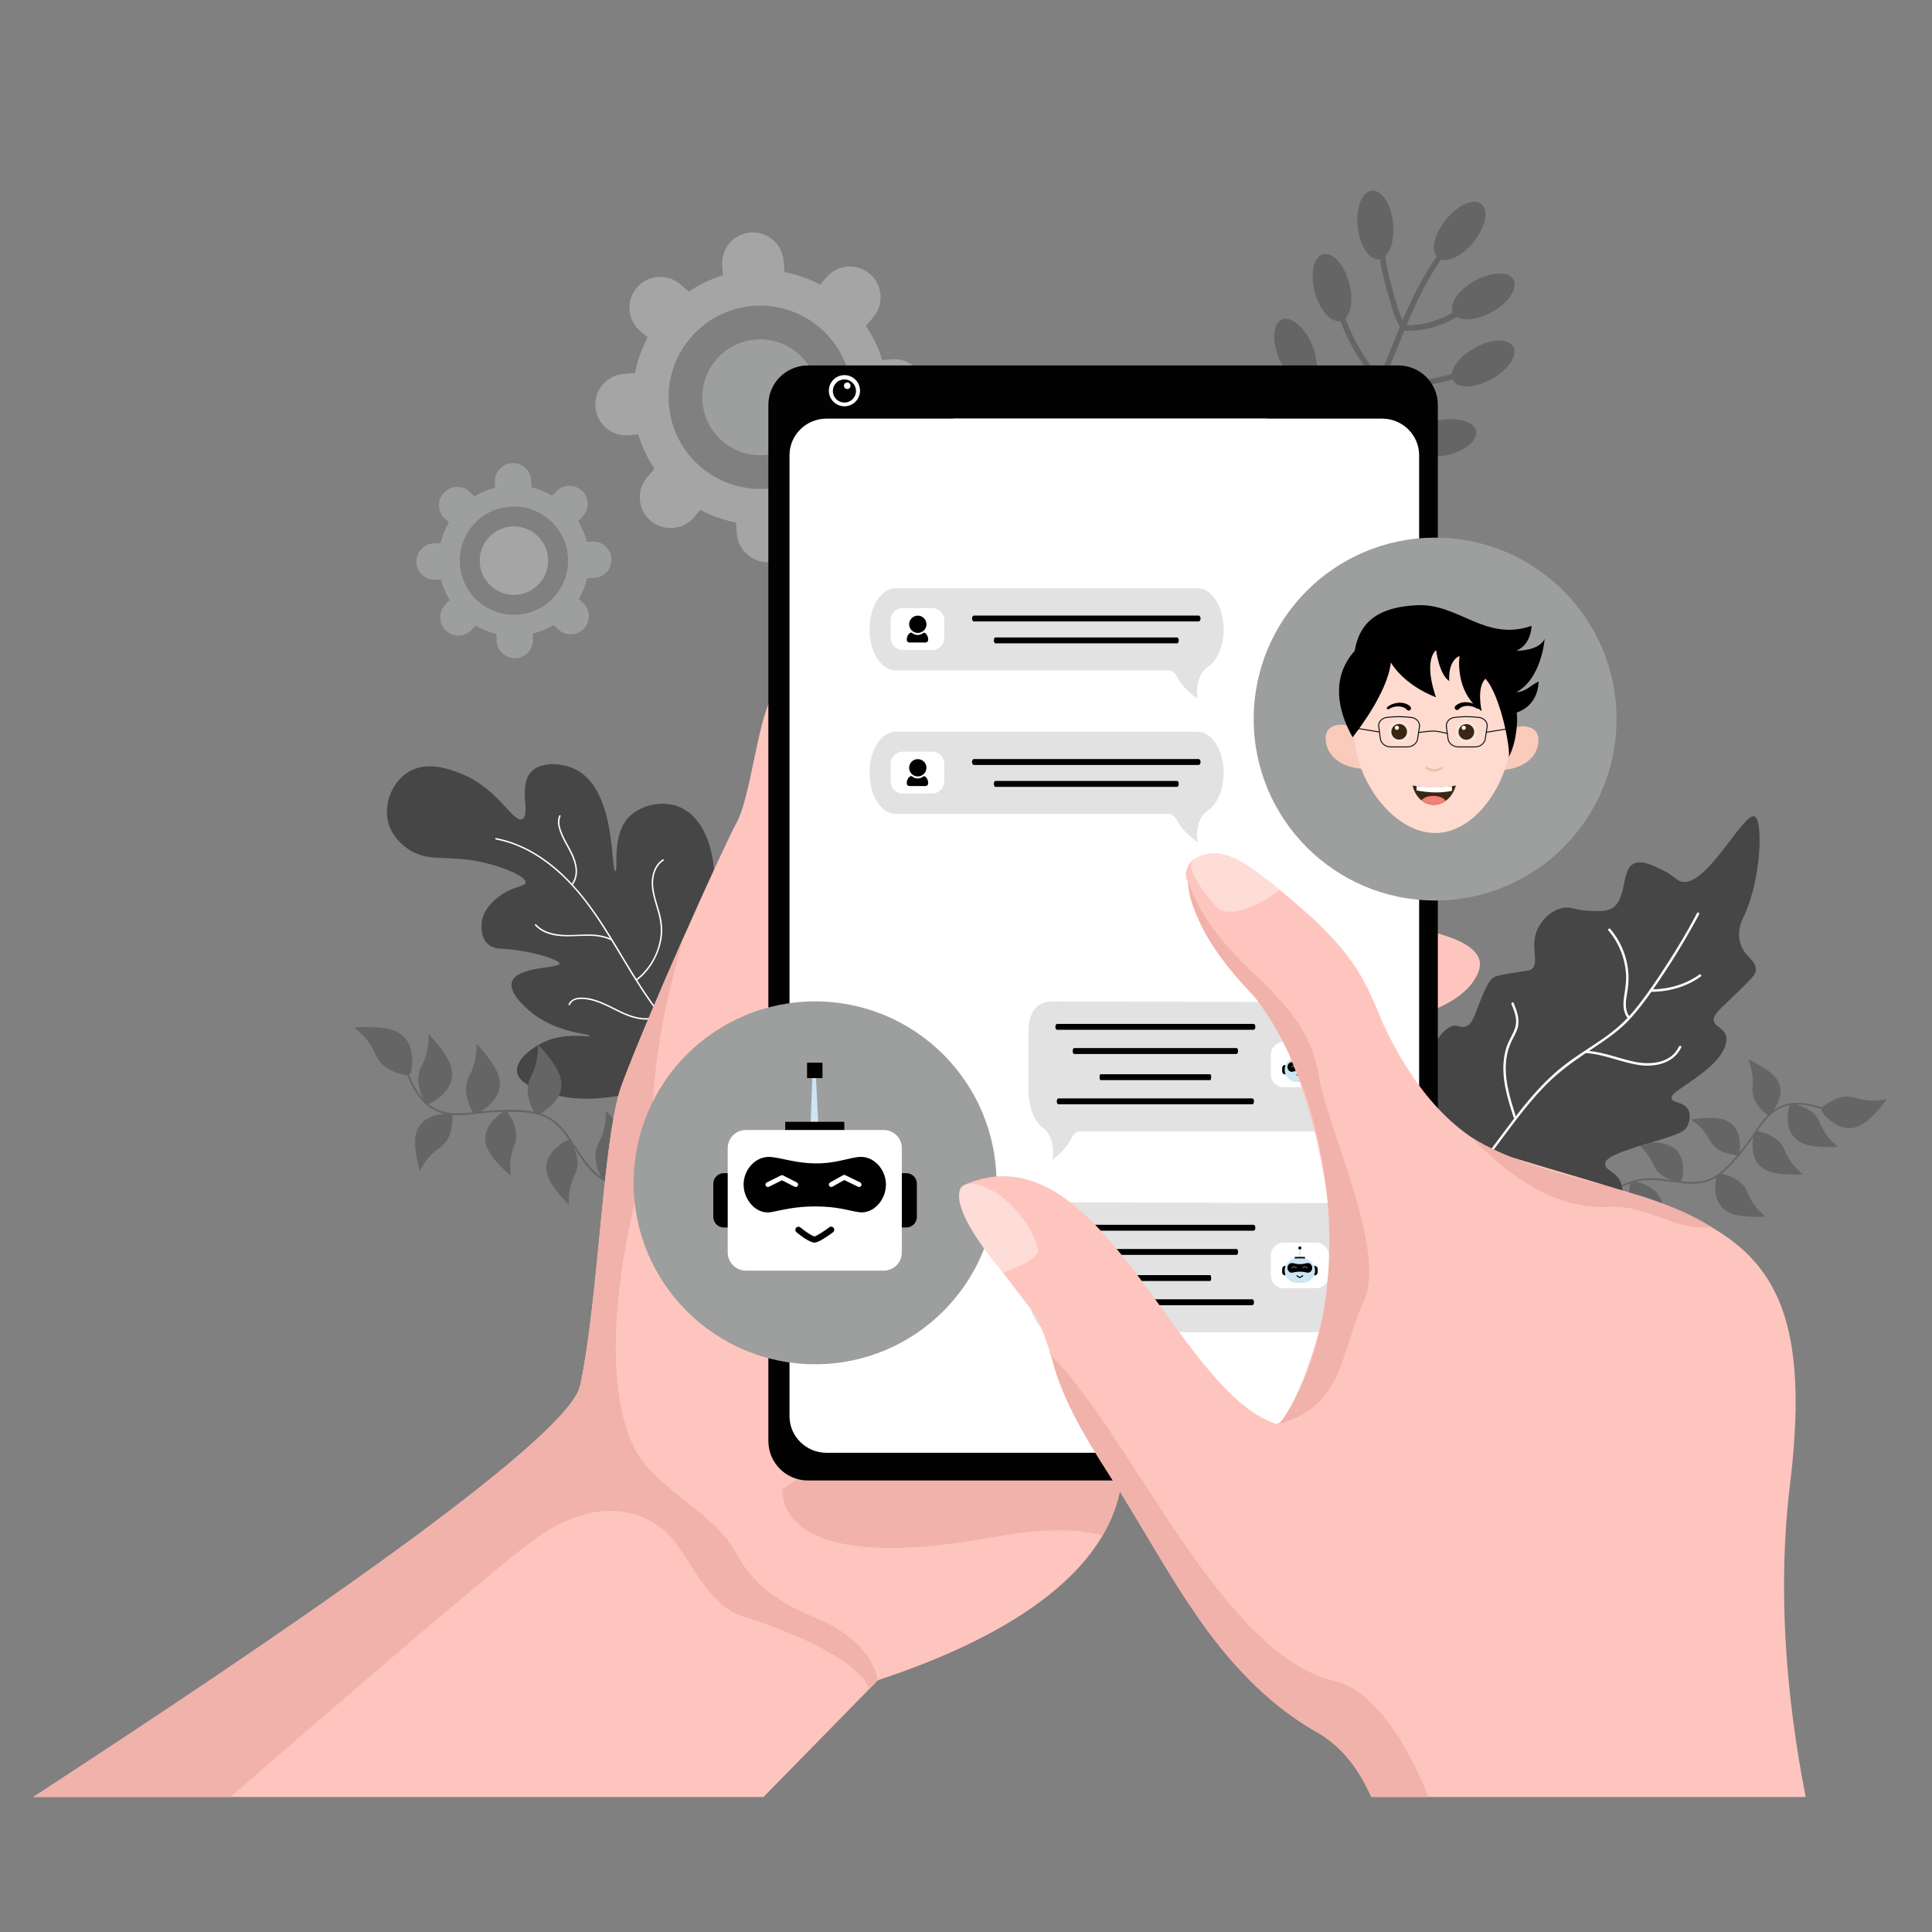
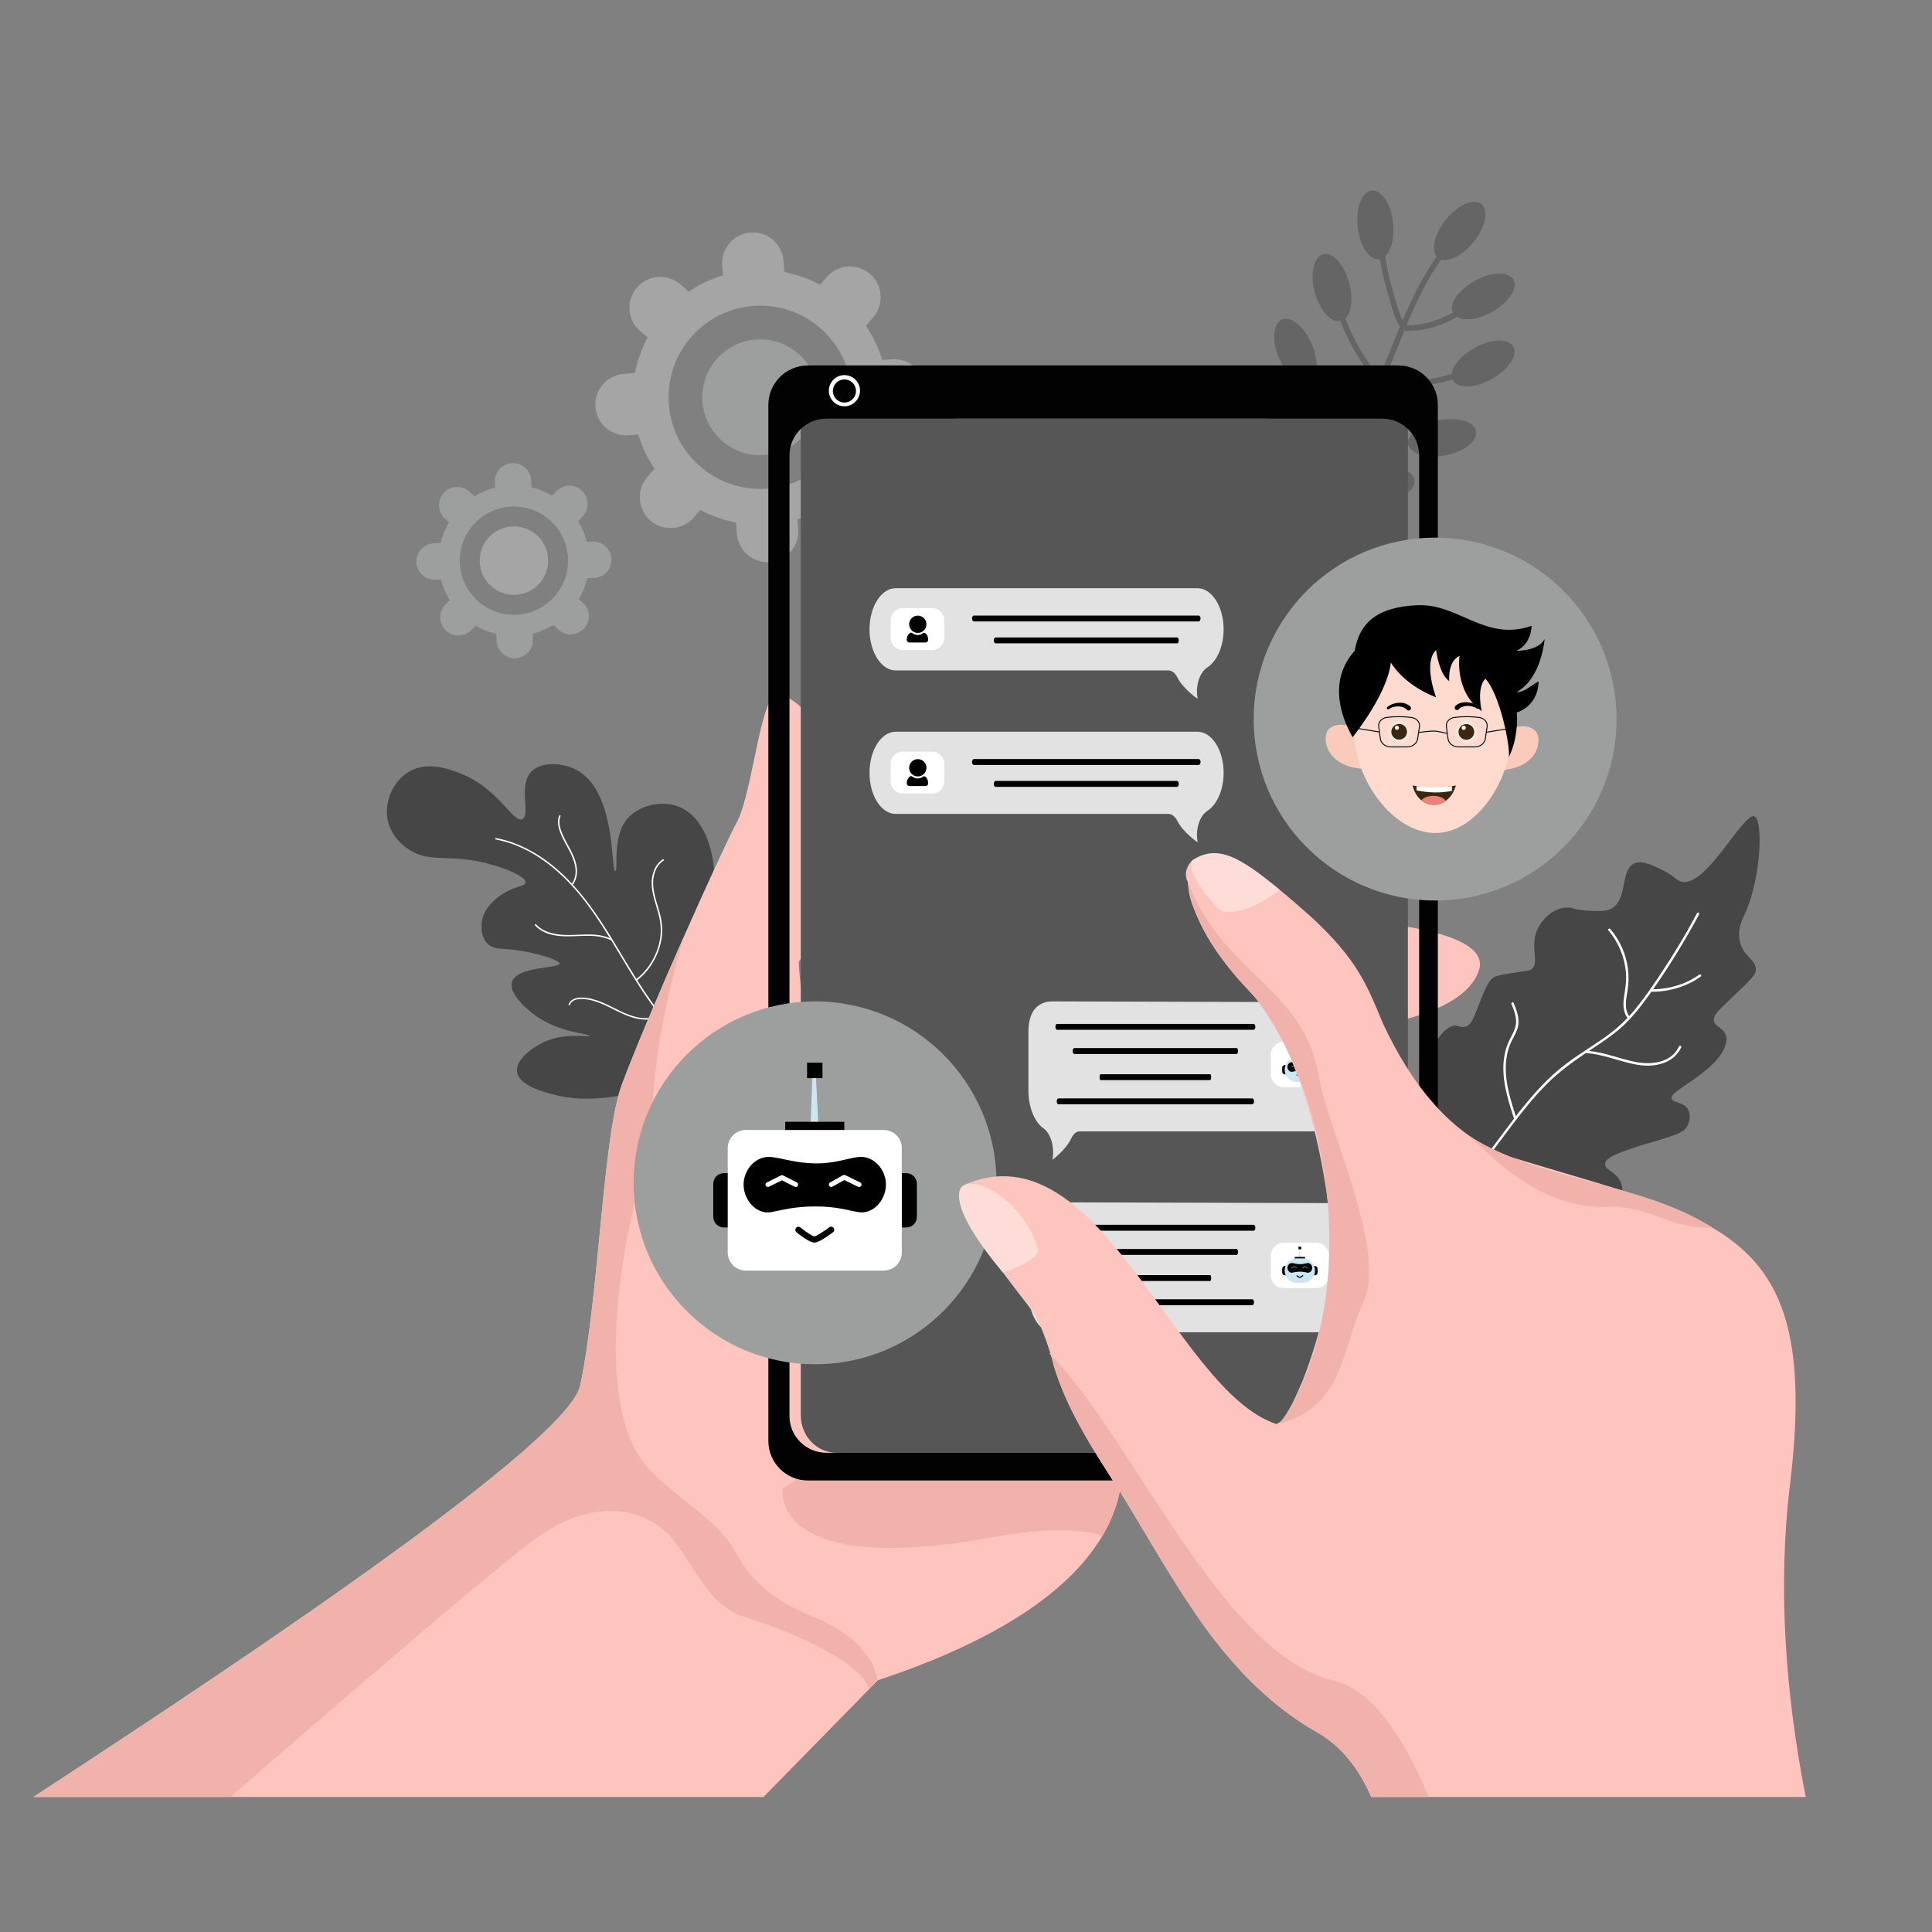
<svg xmlns="http://www.w3.org/2000/svg" width="500" height="500" viewBox="0 0 500 500" fill="none">
  <rect x="0" y="0" width="500" height="500" fill="#808080" stroke="none" />
  <g clip-path="url(#clip0_201_21296)">
    <path d="M382.018 111.58C381.527 109.08 377.206 107.823 372.367 108.774C368.329 109.568 365.216 111.647 364.578 113.766C364.414 113.756 364.25 113.746 364.086 113.733C359.906 113.406 355.547 112.778 351.716 111.004L351.704 111C351.987 110.553 352.27 110.106 352.542 109.651C354.461 106.444 356.101 103.106 357.61 99.705C359.505 100.584 361.688 100.405 363.721 100.282C366.053 100.141 368.374 99.86 370.672 99.439C372.444 99.115 374.198 98.708 375.931 98.225C375.96 98.29 375.991 98.354 376.025 98.416C377.266 100.642 381.763 100.501 386.071 98.1C390.379 95.7 392.866 91.95 391.626 89.724C390.386 87.498 385.888 87.64 381.58 90.04C378.203 91.922 375.946 94.632 375.725 96.788C374.117 97.245 372.489 97.629 370.846 97.94C368.77 98.332 366.673 98.612 364.566 98.776C362.504 98.936 360.126 99.266 358.188 98.378C360.016 94.151 361.674 89.843 363.431 85.581C363.487 85.596 363.546 85.607 363.613 85.609C367.687 85.706 371.608 84.798 375.262 82.998C375.871 82.695 376.472 82.375 377.063 82.038C378.953 83.16 382.604 82.709 386.131 80.744C390.439 78.344 392.926 74.594 391.686 72.368C390.446 70.142 385.948 70.284 381.64 72.684C377.428 75.031 374.959 78.667 376.009 80.909C372.344 82.902 368.414 84.246 364.016 84.18C364.98 81.884 365.98 79.603 367.065 77.363C368.787 73.807 370.729 70.343 373.007 67.125C375.166 67.795 378.655 65.987 381.364 62.631C384.462 58.794 385.366 54.386 383.384 52.785C381.401 51.185 377.283 52.998 374.186 56.835C371.282 60.432 370.306 64.53 371.827 66.347C368.234 71.439 365.476 77.097 363.01 82.87C362.08 81.13 361.591 79.184 361.046 77.297C360.418 75.119 359.802 72.937 359.293 70.728C358.956 69.277 358.675 67.813 358.452 66.34C360.05 64.887 360.94 61.523 360.535 57.724C360.012 52.82 357.534 49.064 355 49.334C352.467 49.604 350.837 53.798 351.36 58.702C351.883 63.606 354.361 67.363 356.894 67.093C356.967 67.085 357.037 67.062 357.108 67.048C357.333 68.447 357.609 69.839 357.934 71.222C358.453 73.436 359.063 75.626 359.693 77.81C360.345 80.07 360.95 82.347 362.205 84.363C362.24 84.418 362.279 84.464 362.319 84.504C361.767 85.831 361.223 87.161 360.688 88.494C359.475 91.508 358.272 94.53 356.987 97.516C353.232 92.997 350.25 87.888 348.161 82.397C349.755 80.871 350.234 77.178 349.176 73.231C347.898 68.467 344.867 65.141 342.406 65.801C339.945 66.461 338.986 70.858 340.264 75.621C341.515 80.284 344.444 83.559 346.875 83.076C349.033 88.718 352.116 93.959 355.998 98.586C356.119 98.731 356.264 98.808 356.414 98.838C355.561 100.772 354.667 102.688 353.703 104.571C352.648 106.632 351.493 108.64 350.243 110.588C350.207 110.536 350.164 110.488 350.115 110.446C346.895 107.675 344.088 104.472 341.788 100.899C341.17 99.942 340.584 98.965 340.03 97.97C341.154 96.121 341.016 92.613 339.498 89.077C337.553 84.545 334.078 81.686 331.737 82.69C329.396 83.695 329.075 88.183 331.02 92.716C332.965 97.248 336.44 100.107 338.78 99.102C338.844 99.074 338.907 99.044 338.968 99.01C339.42 99.811 339.892 100.601 340.382 101.379C342.79 105.201 345.785 108.625 349.207 111.57C349.3 111.65 349.396 111.698 349.491 111.723C347.617 114.53 345.566 117.214 343.35 119.76C342.928 120.245 342.496 120.722 342.065 121.198C342.03 121.148 341.988 121.102 341.942 121.062C340.119 119.466 338.44 117.713 336.927 115.821C337.777 113.886 337.55 110.653 336.152 107.397C334.207 102.865 330.733 100.006 328.391 101.011C326.05 102.015 325.729 106.504 327.673 111.036C329.618 115.568 333.093 118.427 335.434 117.423C335.663 117.325 335.871 117.192 336.061 117.031C337.57 118.887 339.234 120.612 341.034 122.187C341.059 122.209 341.084 122.223 341.109 122.24C337.106 126.545 332.757 130.516 328.318 134.367C327.62 134.972 328.458 136.151 329.161 135.542C333.799 131.518 338.363 127.339 342.53 122.816C344.368 123.77 346.293 124.651 348.276 125.315C348.269 125.42 348.258 125.525 348.265 125.631C348.429 128.174 352.552 129.978 357.473 129.66C362.395 129.343 366.251 127.024 366.087 124.481C365.923 121.939 361.801 120.136 356.879 120.453C353.079 120.698 349.923 122.137 348.753 123.95C346.961 123.354 345.216 122.568 343.536 121.711C346.218 118.713 348.712 115.556 350.934 112.19C350.991 112.244 351.056 112.293 351.138 112.331C355.246 114.232 359.978 114.923 364.464 115.205L364.539 115.209C365.204 117.584 369.427 118.755 374.145 117.829C378.985 116.877 382.509 114.08 382.018 111.58Z" fill="#656565" />
    <path d="M144.092 283.475C147.452 284.265 152.716 285.015 161.511 283.344C166.904 282.299 174.386 280.897 182.593 275.812C182.948 275.592 183.574 275.21 184.36 274.659C184.401 274.636 184.447 274.608 184.482 274.579C184.558 274.537 184.633 274.485 184.715 274.439C184.983 274.26 185.265 274.06 185.578 273.874C191.446 269.726 203.132 260.058 203.478 247.24C203.509 246.503 203.689 237.179 199.118 235.34C193.38 233.098 184.296 244.056 182.124 242.298C181.029 241.402 182.989 238.461 184.016 234.325C186.411 225.053 183.702 212.086 175.865 208.857C172.17 207.293 167.176 207.893 163.668 210.633C157.917 215.021 160.15 225.354 159.275 225.444C158.004 225.521 159.606 205.04 149.38 199.352C145.782 197.373 140.425 197.054 137.757 199.455C133.853 202.981 137.465 210.945 135.175 211.99C132.748 213.098 129.159 204.107 119.174 200.158C116.634 199.175 110.673 196.83 105.838 199.711C101.624 202.166 99.421 207.636 100.333 212.247C101.199 216.501 104.495 218.933 105.42 219.572C111.356 223.826 116.498 220.497 127.952 223.97C131.951 225.168 136.196 227.044 136.014 228.446C135.812 229.471 133.277 229.283 130.128 231.335C130.023 231.388 129.923 231.453 129.831 231.528C128.879 232.165 125.498 234.455 124.757 238.191C124.703 238.343 123.988 242.413 126.37 244.404C127.581 245.453 129.133 245.492 129.81 245.534C136.562 245.843 144.834 248.272 144.814 249.375C144.826 250.639 133.944 250.039 132.535 254.022C131.37 257.333 137.385 261.927 138.163 262.518C144.67 267.413 152.664 267.49 152.57 268.09C152.47 268.597 146.231 266.941 140.339 269.884C137.587 271.236 133.449 274.281 133.803 277.312C134.198 281.044 141.16 282.762 144.092 283.475Z" fill="#464646" />
    <path d="M147.153 259.915C147.675 258.513 149.308 258.141 150.653 258.165C152.349 258.196 154.009 258.671 155.572 259.302C158.861 260.629 161.887 262.774 165.444 263.356C167.241 263.65 169.106 263.522 170.747 262.695C167.27 258.327 164.313 253.542 161.445 248.761C160.371 246.972 159.301 245.173 158.21 243.386C153.188 240.87 147.345 243.35 142.111 241.715C140.718 241.28 139.451 240.549 138.457 239.473C138.29 239.292 138.587 239.051 138.754 239.231C140.658 241.293 143.532 241.867 146.226 241.963C148.892 242.058 151.556 241.667 154.22 241.917C155.474 242.035 156.704 242.317 157.858 242.815C154.898 237.997 151.759 233.28 147.914 229.119C143.257 224.081 137.526 219.788 130.863 217.866C130.029 217.628 129.185 217.429 128.332 217.27C128.093 217.218 128.131 216.841 128.372 216.882C134.967 218.139 140.822 221.747 145.659 226.303C146.484 227.078 147.27 227.888 148.037 228.713C148.032 228.69 148.032 228.667 148.036 228.644C148.041 228.621 148.049 228.599 148.062 228.579C149.953 225.755 148.516 222.305 147.074 219.643C146.285 218.188 145.429 216.753 144.888 215.18C144.439 213.874 144.14 212.403 144.715 211.089C144.815 210.864 145.173 210.997 145.074 211.223C144.401 212.759 144.991 214.547 145.617 215.999C146.299 217.579 147.227 219.036 147.991 220.575C149.248 223.105 150.074 226.262 148.375 228.801C148.32 228.883 148.24 228.885 148.169 228.859C152.478 233.525 155.948 238.904 159.23 244.332C161.05 247.341 162.838 250.379 164.708 253.36C168.013 250.797 170.259 246.823 170.861 242.695C171.19 240.44 170.905 238.274 170.297 236.091C169.638 233.721 168.748 231.373 168.655 228.888C168.563 226.436 169.371 223.814 171.511 222.409C171.715 222.275 171.959 222.571 171.753 222.706C169.598 224.122 168.879 226.784 169.056 229.237C169.236 231.753 170.179 234.116 170.812 236.536C171.36 238.629 171.555 240.727 171.22 242.873C170.91 244.867 170.226 246.794 169.255 248.561C168.169 250.538 166.704 252.312 164.914 253.69C167.2 257.315 169.618 260.848 172.404 264.118C174.333 266.386 176.458 268.524 178.77 270.42C178.852 264.225 184.369 260.025 186.632 254.65C187.294 253.078 187.673 251.397 187.536 249.685C187.516 249.442 187.894 249.38 187.914 249.627C188.42 255.917 182.899 260.337 180.398 265.554C179.642 267.13 179.148 268.813 179.144 270.571C179.144 270.592 179.139 270.613 179.13 270.632C179.121 270.652 179.109 270.669 179.093 270.683C180.857 272.1 182.725 273.378 184.714 274.44C184.633 274.486 184.557 274.538 184.482 274.58C184.446 274.609 184.4 274.637 184.36 274.66C180.97 272.827 177.886 270.4 175.134 267.653C173.661 266.18 172.29 264.621 170.989 263.006C168.238 264.44 164.999 263.921 162.228 262.824C159.013 261.551 156.087 259.509 152.664 258.787C151.085 258.454 148.227 258.124 147.511 260.05C147.426 260.281 147.067 260.146 147.153 259.915Z" fill="white" />
-     <path d="M404.017 321.917C406.87 317.217 410.68 313.114 415.185 309.955C417.297 308.474 419.586 307.076 422.04 306.216L421.901 306.414C421.74 307.083 420.692 311.696 423.318 314.474C425.452 316.732 429.122 316.833 432.056 316.913C432.895 316.936 433.734 316.909 434.57 316.833C433.544 316.013 432.142 314.702 430.966 312.769C430.035 311.24 429.932 310.45 429.299 309.45C428.481 308.157 426.876 306.67 423.415 305.801C425.936 305.17 428.521 305.339 431.082 305.663C433.626 305.984 436.185 306.46 438.759 306.33C440.726 306.231 442.553 305.708 444.198 304.714C443.937 305.944 443.299 309.971 445.679 312.488C447.813 314.746 451.483 314.846 454.417 314.927C455.451 314.955 456.316 314.902 456.931 314.846C455.905 314.027 454.504 312.715 453.327 310.783C452.396 309.253 452.293 308.463 451.66 307.463C450.824 306.143 449.168 304.618 445.548 303.758C447.734 301.994 449.608 299.746 451.338 297.553C452.191 296.473 452.974 295.346 453.752 294.215C453.48 295.786 453.177 299.274 455.319 301.54C457.453 303.799 461.123 303.899 464.057 303.979C464.896 304.002 465.736 303.975 466.572 303.898C465.545 303.079 464.144 301.768 462.967 299.835C462.036 298.306 461.933 297.516 461.3 296.515C460.434 295.147 458.685 293.559 454.783 292.719C455.186 292.138 455.599 291.563 456.021 290.996C457.868 288.531 460.16 286.467 463.287 285.969L462.998 286.381C462.836 287.05 461.788 291.664 464.414 294.442C466.548 296.7 470.218 296.8 473.152 296.881C473.991 296.903 474.831 296.877 475.667 296.8C474.641 295.98 473.239 294.669 472.063 292.736C471.132 291.207 471.029 290.417 470.396 289.416C469.599 288.157 468.054 286.712 464.771 285.835C466.991 285.781 469.207 286.326 471.34 286.997L471.559 287.78C471.99 288.351 475.009 292.235 478.974 291.955C482.196 291.728 484.696 288.844 486.694 286.538C487.266 285.878 487.798 285.185 488.288 284.463C486.952 284.747 484.974 285.01 482.645 284.682C480.801 284.422 480.098 283.984 478.877 283.834C477.202 283.628 474.765 283.989 471.507 286.588C469.407 285.931 467.249 285.4 465.048 285.396C462.805 285.392 460.717 286.047 458.939 287.335C459.878 286.04 461.309 283.535 460.603 280.976C459.839 278.202 456.88 276.526 454.516 275.186C453.839 274.803 453.141 274.46 452.424 274.16C452.907 275.276 453.484 276.957 453.607 279.049C453.704 280.704 453.445 281.396 453.528 282.489C453.645 284.023 454.42 286.148 457.43 288.608L457.514 288.565C455.862 290.22 454.61 292.237 453.293 294.155C452.311 295.586 451.265 296.972 450.159 298.309L450.224 298.194C450.311 297.563 450.855 293.214 448.181 290.894C446.008 289.008 442.616 289.251 439.905 289.446C439.13 289.501 438.358 289.603 437.595 289.75C438.616 290.411 440.027 291.492 441.288 293.165C442.286 294.489 442.453 295.208 443.128 296.072C444.06 297.266 445.843 298.583 449.59 298.987C448.882 299.818 448.149 300.627 447.394 301.415C446.618 302.222 445.813 302.976 444.95 303.626L444.841 303.603L444.695 303.812C443.358 304.774 441.876 305.483 440.142 305.751C438.413 306.019 436.66 305.922 434.921 305.724L435.328 305.116C435.465 304.493 436.345 300.2 433.86 297.68C431.839 295.631 428.439 295.609 425.721 295.592C424.944 295.588 424.167 295.629 423.394 295.716C424.361 296.455 425.684 297.642 426.811 299.408C427.703 300.806 427.814 301.536 428.42 302.45C429.127 303.516 430.433 304.718 433.055 305.484C432.789 305.447 432.523 305.411 432.258 305.375C429.721 305.03 427.132 304.698 424.582 305.104C423.879 305.216 423.189 305.385 422.512 305.596L422.482 305.589L422.468 305.609C420.31 306.288 418.283 307.411 416.389 308.62C411.206 311.931 406.832 316.434 403.641 321.689C403.491 321.933 403.869 322.16 404.017 321.917ZM182.742 309.214C176.812 310.191 170.698 309.95 164.873 308.461C162.141 307.762 159.353 306.858 156.893 305.434L157.156 305.409C157.826 305.067 162.398 302.653 162.834 298.499C163.189 295.122 160.661 292.006 158.64 289.515C158.062 288.803 157.442 288.125 156.784 287.486C156.834 288.921 156.743 291.016 155.978 293.367C155.371 295.228 154.789 295.876 154.41 297.112C153.92 298.71 153.828 301.1 155.57 304.589C153.252 302.947 151.554 300.683 150 298.328C148.457 295.989 147.031 293.528 145.092 291.485C143.61 289.924 141.875 288.781 139.882 288.123C141.087 287.465 144.881 285.129 145.276 281.364C145.631 277.986 143.103 274.871 141.082 272.38C140.504 271.668 139.884 270.99 139.226 270.351C139.276 271.786 139.186 273.881 138.42 276.232C137.814 278.093 137.231 278.741 136.852 279.977C136.351 281.61 136.266 284.069 138.128 287.683C135.11 287.125 131.911 287.17 128.861 287.295C127.358 287.357 125.866 287.509 124.375 287.668C125.871 286.776 128.98 284.545 129.336 281.156C129.69 277.779 127.163 274.663 125.142 272.173C124.563 271.46 123.944 270.783 123.285 270.144C123.336 271.579 123.246 273.674 122.479 276.025C121.873 277.885 121.291 278.533 120.912 279.77C120.393 281.462 120.32 284.042 122.4 287.877C121.631 287.956 120.86 288.022 120.089 288.075C116.731 288.298 113.388 287.865 110.75 285.625L111.297 285.571C111.967 285.23 116.54 282.816 116.976 278.661C117.33 275.284 114.802 272.169 112.782 269.678C112.204 268.966 111.584 268.288 110.926 267.649C110.976 269.084 110.885 271.179 110.119 273.53C109.513 275.391 108.931 276.039 108.552 277.275C108.074 278.832 107.974 281.142 109.582 284.489C107.958 282.686 106.834 280.46 105.872 278.213L106.366 277.474C106.533 276.71 107.607 271.442 104.554 268.353C102.073 265.842 97.901 265.82 94.567 265.803C93.613 265.798 92.66 265.85 91.712 265.958C92.898 266.864 94.524 268.318 95.909 270.483C97.005 272.197 97.142 273.092 97.886 274.213C98.907 275.749 100.94 277.513 105.415 278.366C106.364 280.576 107.459 282.743 109.022 284.572C110.615 286.436 112.644 287.702 114.978 288.26C113.235 288.403 110.138 288.998 108.518 291.404C106.761 294.013 107.475 297.659 108.046 300.575C108.209 301.408 108.422 302.232 108.683 303.04C109.265 301.845 110.249 300.17 111.897 298.58C113.201 297.321 113.959 297.045 114.806 296.198C115.996 295.01 117.207 292.854 117.106 288.607L117.01 288.567C119.558 288.76 122.122 288.364 124.65 288.091C126.536 287.887 128.431 287.77 130.326 287.736L130.185 287.765C129.599 288.141 125.605 290.783 125.582 294.652C125.565 297.797 128.179 300.437 130.269 302.548C130.867 303.152 131.5 303.719 132.165 304.248C131.987 302.931 131.879 300.991 132.371 298.754C132.759 296.984 133.237 296.334 133.473 295.159C133.8 293.536 133.624 291.121 131.293 287.725C132.486 287.722 133.679 287.752 134.87 287.82C136.091 287.889 137.289 288.02 138.443 288.273L138.501 288.38L138.779 288.352C140.529 288.777 142.171 289.501 143.627 290.749C145.08 291.993 146.246 293.516 147.32 295.099L146.526 295.194C145.913 295.523 141.725 297.848 141.403 301.703C141.141 304.837 143.543 307.673 145.462 309.939C146.012 310.587 146.599 311.203 147.221 311.782C147.146 310.454 147.189 308.512 147.853 306.321C148.378 304.586 148.904 303.975 149.231 302.822C149.612 301.477 149.681 299.538 148.45 296.818L148.927 297.558C150.445 299.906 152.012 302.291 154.164 304.117C154.757 304.618 155.385 305.075 156.044 305.485L156.06 305.515L156.087 305.512C158.186 306.82 160.559 307.702 162.909 308.412C169.345 310.356 176.192 310.781 182.822 309.688C183.129 309.639 183.048 309.164 182.742 309.214Z" fill="#656565" />
    <path d="M416.047 313.213C413.122 314.368 409.586 314.405 409.586 314.405C409.586 314.405 400.851 315.65 393.014 314.437C390.247 313.989 386.003 313.342 381.448 310.698L380.04 309.812C379.58 309.509 379.139 309.19 378.73 308.83C378.408 308.576 378.086 308.322 377.783 308.053C377.614 307.925 377.452 307.787 377.298 307.64C372.104 303.074 369.824 297.556 369.019 295.413C368.288 293.34 365.856 285.823 368.331 277.176C369.869 271.827 373.524 264.951 377.006 265.461C377.669 265.597 378.249 265.947 379.097 265.736C380.796 265.378 381.372 263.396 382.388 260.845C384.257 256.116 385.157 253.739 386.738 252.862C387.456 252.434 389.354 252.139 393.105 251.537C395.71 251.115 395.871 251.193 396.311 250.88C398.445 249.256 396.139 245.64 397.54 241.409C398.641 238.171 401.689 235.213 405.066 234.885C407.057 234.724 407.622 235.589 411.399 235.727C414.068 235.819 415.446 235.838 416.681 235.31C421.484 233.244 419.126 224.694 423.236 223.343C425.268 222.679 427.999 224.05 430.612 225.356C433.262 226.727 433.656 227.62 434.788 228.051C441.239 230.596 451.234 209.854 454.126 211.303C456.321 212.416 455.755 227.47 451.544 236.588C450.863 237.99 449.469 240.692 450.338 243.9C451.31 247.607 454.298 248.265 454.427 250.849C454.46 252.152 453.754 252.91 446.872 259.488C444.665 261.577 443.127 263.019 443.595 264.417C444.04 265.787 446.085 266.067 446.676 268.029C446.797 268.334 446.943 269.025 446.637 270.152C445.701 273.904 441.302 277.211 439.11 278.785C434.742 281.951 432.254 283.185 432.62 284.36C433.031 285.512 435.634 285.109 436.833 287.042C437.649 288.429 437.251 290.215 436.755 291.287C436.037 292.801 434.645 293.394 430.349 294.735C425.942 296.119 425.215 296.181 422.91 297.006C418.915 298.359 415.288 299.606 415.401 301.36C415.504 302.946 418.466 303.316 419.538 306.179C419.589 306.3 420.37 308.494 419.461 310.425C418.864 311.709 417.518 312.637 416.047 313.213Z" fill="#464646" />
    <path d="M408.205 305.302C406.026 307.024 403.106 305.552 400.797 304.912C398.6 304.305 396.356 303.88 394.088 303.642C389.768 303.19 385.396 303.455 381.149 304.357C381.16 304.343 381.172 304.331 381.183 304.317C384.468 300.483 387.445 296.352 390.443 292.348C393.535 288.219 396.721 284.127 400.379 280.472C403.437 277.425 406.858 274.922 410.393 272.537C410.394 272.535 410.397 272.534 410.398 272.533C415.186 272.813 419.534 274.952 424.234 275.637C428.35 276.237 433.203 275.169 435.104 271.054C435.273 270.688 434.685 270.472 434.516 270.836C432.507 275.188 427.133 275.648 423.006 274.783C419.038 273.953 415.275 272.378 411.223 271.982L411.241 271.969L412.497 271.132C415.932 268.861 419.348 266.508 422.097 263.422C424.013 261.297 425.731 259.01 427.366 256.679C431.861 256.68 436.51 255.369 440.169 252.716C440.495 252.479 440.096 251.996 439.771 252.232C436.362 254.704 432.02 255.968 427.819 256.042C427.907 255.921 427.98 255.799 428.07 255.679C431.97 250.057 435.572 244.235 438.863 238.236C439.146 237.712 439.438 237.18 439.713 236.646C439.898 236.3 439.39 235.938 439.205 236.285C436.199 241.997 432.801 247.529 429.215 252.89C427.308 255.737 425.334 258.542 423.168 261.214C422.663 261.822 422.16 262.414 421.626 262.967L421.623 262.969C420.275 261.03 420.838 258.603 421.193 256.443C421.506 254.539 421.556 252.612 421.309 250.697C420.815 246.9 419.228 243.328 416.742 240.415C416.48 240.109 415.995 240.506 416.258 240.813C418.89 243.889 420.48 247.753 420.794 251.79C420.956 253.87 420.633 255.838 420.316 257.883C420.02 259.796 419.999 261.791 421.175 263.426C421.179 263.433 421.187 263.43 421.192 263.436L421.189 263.44C419.502 265.215 417.667 266.788 415.638 268.244C411.504 271.203 407.067 273.714 403.184 277.017C399.408 280.234 396.13 283.997 393.07 287.888C392.807 288.218 392.551 288.559 392.295 288.898C392.294 288.899 392.293 288.9 392.293 288.901C390.65 283.803 388.97 278.423 390.011 273.023C390.251 271.773 390.654 270.561 391.21 269.417C391.749 268.309 392.422 267.253 392.763 266.059C393.398 263.829 392.576 261.639 391.735 259.586C391.583 259.212 391.01 259.468 391.163 259.841C391.644 261.015 392.131 262.21 392.31 263.475C392.493 264.773 392.224 265.964 391.673 267.143C391.133 268.301 390.468 269.384 390.032 270.59C389.64 271.676 389.379 272.81 389.227 273.954C388.533 279.197 390.167 284.339 391.756 289.268C391.783 289.351 391.836 289.392 391.894 289.42L391.888 289.428C388.002 294.484 384.343 299.776 380.146 304.57C380.133 304.585 380.119 304.6 380.106 304.615C380.06 304.65 380.019 304.683 380 304.734C379.995 304.739 379.99 304.744 379.986 304.75C379.115 305.742 378.228 306.714 377.301 307.637C377.455 307.786 377.611 307.917 377.786 308.05C378.724 307.1 379.62 306.12 380.501 305.121L380.507 305.114C385.267 304.012 390.195 303.754 395.042 304.382C397.513 304.703 399.929 305.268 402.304 306.016C404.377 306.668 406.733 307.264 408.605 305.784C408.919 305.536 408.522 305.051 408.205 305.302Z" fill="white" />
    <path d="M230.822 92.981L228.32 93.18C227.363 90.038 225.94 87.058 224.098 84.338L226.008 82.098C228.862 78.751 228.461 73.725 225.114 70.871C221.767 68.018 216.74 68.418 213.887 71.765L212.256 73.679C209.361 72.13 206.249 71.028 203.024 70.41L203.021 70.409L202.787 67.475C202.438 63.09 198.601 59.819 194.216 60.168C189.832 60.517 186.56 64.355 186.91 68.739L187.109 71.242C183.967 72.199 180.987 73.621 178.267 75.463L176.027 73.553C172.68 70.7 167.653 71.1 164.8 74.447C161.946 77.794 162.347 82.821 165.694 85.674L167.607 87.305C166.057 90.2 164.955 93.313 164.337 96.538L164.337 96.54L161.403 96.774C157.019 97.123 153.747 100.96 154.097 105.345C154.446 109.729 158.283 113.001 162.668 112.651L165.169 112.452C166.125 115.594 167.548 118.575 169.391 121.295L167.482 123.534C164.629 126.881 165.029 131.907 168.376 134.761C171.724 137.614 176.75 137.214 179.604 133.867L181.229 131.96C184.129 133.504 187.244 134.606 190.47 135.231L190.703 138.157C191.052 142.541 194.889 145.813 199.273 145.463C203.658 145.114 206.929 141.277 206.58 136.892L206.38 134.391C209.523 133.435 212.504 132.012 215.224 130.169L217.462 132.078C220.81 134.932 225.836 134.531 228.69 131.184C231.543 127.837 231.143 122.81 227.795 119.957L225.888 118.331L225.889 118.33C227.431 115.43 228.533 112.316 229.158 109.09L232.086 108.857C236.471 108.508 239.742 104.671 239.393 100.286C239.044 95.903 235.207 92.632 230.822 92.981ZM220.382 100.935C221.422 113.987 211.678 125.416 198.627 126.455C185.576 127.495 174.146 117.751 173.106 104.7C172.066 91.641 181.811 80.219 194.862 79.18C207.913 78.14 219.342 87.876 220.382 100.935Z" fill="#A5A5A5" />
    <path d="M181.805 104.009C182.462 112.26 189.683 118.416 197.934 117.759C206.185 117.102 212.348 109.88 211.692 101.629C211.034 93.378 203.805 87.215 195.554 87.872C187.303 88.529 181.147 95.758 181.805 104.009ZM153.375 140.172L151.892 140.225C151.408 138.345 150.645 136.548 149.628 134.895L150.814 133.622C152.585 131.719 152.478 128.741 150.576 126.97C148.674 125.198 145.695 125.305 143.924 127.207L142.912 128.295C141.243 127.305 139.433 126.574 137.546 126.126L137.544 126.125L137.482 124.387C137.389 121.789 135.208 119.758 132.61 119.851C130.012 119.944 127.982 122.125 128.074 124.722L128.127 126.205C126.247 126.688 124.451 127.451 122.797 128.469L121.524 127.283C119.622 125.512 116.643 125.618 114.872 127.521C113.101 129.423 113.207 132.401 115.11 134.172L116.197 135.185C115.207 136.854 114.476 138.663 114.027 140.551L114.027 140.553L112.289 140.615C109.691 140.707 107.66 142.888 107.753 145.486C107.846 148.084 110.027 150.115 112.624 150.022L114.107 149.969C114.59 151.849 115.353 153.646 116.37 155.3L115.186 156.572C113.414 158.474 113.521 161.453 115.423 163.224C117.326 164.995 120.304 164.889 122.075 162.987L123.084 161.903L123.085 161.904C124.758 162.89 126.568 163.621 128.456 164.074L128.518 165.808C128.611 168.405 130.792 170.436 133.389 170.344C135.987 170.251 138.018 168.07 137.925 165.472L137.872 163.991C139.752 163.507 141.549 162.744 143.203 161.727L144.475 162.911C146.378 164.683 149.356 164.576 151.127 162.674C152.899 160.771 152.792 157.793 150.89 156.022L149.805 155.012V155.012C150.791 153.339 151.523 151.529 151.975 149.641L153.71 149.579C156.308 149.487 158.339 147.305 158.246 144.708C158.154 142.11 155.973 140.08 153.375 140.172ZM147.005 144.599C147.281 152.331 141.232 158.828 133.499 159.104C125.766 159.38 119.27 153.331 118.994 145.599C118.718 137.861 124.767 131.369 132.499 131.093C140.232 130.817 146.729 136.861 147.005 144.599Z" fill="#9D9E9E" />
    <path d="M124.148 145.414C124.323 150.302 128.427 154.124 133.316 153.95C138.204 153.775 142.03 149.67 141.856 144.782C141.682 139.894 137.573 136.067 132.684 136.242C127.795 136.416 123.974 140.525 124.148 145.414Z" fill="#A5A5A5" />
    <path d="M382.72 251.197C380.067 258.961 368.748 263.014 357.994 265.071C348.914 266.806 340.235 267.119 337.516 267.036C337.092 267.023 336.81 267 336.699 266.974C338.716 268.245 338.112 272.421 335.799 278.35C335.799 278.35 335.799 278.354 335.794 278.359C329.967 293.31 313.329 319.404 300.717 338.214C292.02 351.188 285.239 360.697 285.239 360.697C285.239 360.697 285.492 361.059 285.889 361.739C287.076 363.791 289.562 368.744 290.294 375.397C290.686 378.919 290.522 382.48 289.808 385.951V385.956C289.067 389.593 287.663 393.465 285.31 397.455C277.987 409.882 261.481 423.474 227.177 434.85L217.417 444.818L197.596 465.054H8.649C43.775 442.02 146.609 375.048 150.136 358.6C155.045 335.711 155.941 293.964 160.983 280.553C164.488 271.216 170.902 256.146 176.946 242.483C183.019 228.749 188.719 216.433 190.705 212.756C191.103 212.015 191.482 211.101 191.844 210.059C195.071 200.811 197.054 181.321 200.788 179.727C204.942 177.952 235.799 202.276 206.716 248.959C206.716 248.959 207.431 269.42 213.196 266.409C223.407 261.107 263.481 211.966 263.481 211.966C263.481 211.966 363.486 183.144 372.721 188.097C379.766 191.871 375.749 217.44 333.83 232.396C328.938 234.144 323.531 235.742 317.562 237.15C317.562 237.15 322.803 237.031 330.312 237.177C333.384 237.237 336.455 237.335 339.524 237.473C359.721 238.373 386.061 241.414 382.72 251.197Z" fill="#FEC5BE" />
    <path d="M285.309 397.456C279.656 395.607 270.625 395.351 256.644 397.886C198.985 408.344 202.541 385.315 202.541 385.315L237.821 361.738H285.889C288.187 365.704 295.314 380.486 285.309 397.456Z" fill="#F0B2AA" />
    <path d="M207.237 111.45V366.27C207.237 371.634 211.385 375.984 216.509 375.984H355.085C360.204 375.984 364.357 371.634 364.357 366.27V111.45C364.357 106.08 360.204 101.736 355.085 101.736H216.509C211.385 101.736 207.237 106.08 207.237 111.45Z" fill="#565656" />
-     <path d="M202.753 111.452V366.272C202.753 371.636 207.137 375.986 212.554 375.986H359.04C364.451 375.986 368.841 371.636 368.841 366.272V111.452C368.841 106.082 364.451 101.738 359.04 101.738H212.554C207.137 101.738 202.753 106.082 202.753 111.452Z" fill="white" />
    <path d="M361.888 94.58H209.068C203.426 94.58 198.852 99.15 198.852 104.797V372.92C198.852 378.567 203.426 383.142 209.068 383.142H361.888C367.535 383.142 372.115 378.567 372.115 372.92V104.797C372.115 99.15 367.535 94.58 361.888 94.58ZM367.272 366.504C367.272 371.742 362.964 375.986 357.654 375.986H213.939C208.623 375.986 204.321 371.742 204.321 366.504V117.818C204.321 112.576 208.624 108.336 213.939 108.336H246.746V108.297H327.949V108.336H357.654C362.964 108.336 367.272 112.576 367.272 117.818V366.504Z" fill="#020202" />
    <path d="M222.571 101.186C222.581 100.65 222.484 100.118 222.286 99.62C222.087 99.122 221.792 98.668 221.416 98.286C221.04 97.903 220.592 97.6 220.098 97.392C219.604 97.185 219.073 97.078 218.537 97.078C218.001 97.078 217.471 97.185 216.976 97.392C216.482 97.6 216.034 97.904 215.659 98.286C215.283 98.669 214.987 99.122 214.789 99.62C214.591 100.118 214.494 100.651 214.504 101.186C214.523 102.244 214.957 103.251 215.711 103.992C216.465 104.732 217.48 105.147 218.538 105.147C219.595 105.147 220.61 104.732 221.364 103.991C222.119 103.25 222.552 102.243 222.571 101.186Z" fill="#FDFDFD" />
    <path d="M221.533 101.187C221.533 100.393 221.217 99.631 220.655 99.069C220.094 98.507 219.332 98.191 218.537 98.191C217.742 98.191 216.98 98.507 216.419 99.069C215.857 99.631 215.541 100.393 215.541 101.187C215.541 101.982 215.857 102.744 216.419 103.306C216.98 103.868 217.742 104.183 218.537 104.183C219.332 104.183 220.094 103.868 220.655 103.306C221.217 102.744 221.533 101.982 221.533 101.187Z" fill="#020202" />
-     <path d="M220.115 99.854C220.117 99.741 220.097 99.628 220.056 99.523C220.014 99.417 219.952 99.321 219.873 99.24C219.794 99.159 219.699 99.095 219.595 99.051C219.49 99.007 219.378 98.984 219.265 98.984C219.152 98.984 219.04 99.007 218.935 99.051C218.831 99.095 218.736 99.159 218.657 99.24C218.578 99.321 218.516 99.417 218.474 99.523C218.433 99.628 218.413 99.741 218.415 99.854C218.42 100.076 218.512 100.287 218.671 100.442C218.83 100.597 219.043 100.684 219.265 100.684C219.487 100.684 219.7 100.597 219.859 100.442C220.018 100.287 220.11 100.076 220.115 99.854Z" fill="white" />
    <path d="M227.177 434.852L224.921 437.156C222.436 428.999 200.377 420.748 192.811 418.501C182.415 415.645 178.371 401.775 172.098 396.261C165.821 390.756 154.171 387.308 139.14 397.815C130.139 404.105 90.727 438.03 59.614 465.056H8.649C43.775 442.021 146.609 375.05 150.136 358.602C155.045 335.713 155.941 293.965 160.983 280.555C164.488 271.218 170.902 256.147 176.946 242.484C165.525 282.567 171.529 286.236 165.525 306.639C162.726 316.134 153.871 354.571 164.329 375.085C169.352 384.943 184.644 391.414 190.016 401.175C192.925 406.459 197.375 413.151 210.636 418.501C223.015 423.502 226.466 430.751 227.177 434.852Z" fill="#F0B2AA" />
    <path d="M371.409 233.051C397.342 233.051 418.364 212.029 418.364 186.097C418.364 160.165 397.342 139.143 371.409 139.143C345.477 139.143 324.455 160.165 324.455 186.097C324.455 212.029 345.477 233.051 371.409 233.051Z" fill="#9D9E9E" />
    <path d="M210.94 353.071C236.872 353.071 257.894 332.049 257.894 306.116C257.894 280.184 236.872 259.162 210.94 259.162C185.008 259.162 163.985 280.184 163.985 306.116C163.985 332.049 185.008 353.071 210.94 353.071Z" fill="#9D9E9E" />
    <path d="M391.415 188.419C391.415 188.419 395.33 186.999 397.424 189.232C399.187 191.111 398.48 199.091 387.557 199.367L391.415 188.419ZM349.762 188.022C349.762 188.022 345.864 186.577 343.792 188.811C342.049 190.69 342.788 198.712 353.647 199.038L349.762 188.022Z" fill="#FACBBB" />
    <path d="M391.21 189.222C391.21 201.726 382.192 215.586 371.479 215.586C360.524 215.586 350.427 201.726 350.427 189.222C350.427 176.719 359.557 166.582 370.819 166.582C382.08 166.582 391.21 176.719 391.21 189.222Z" fill="#FFDBCF" />
    <path d="M392.884 186.718V186.766C392.884 186.742 392.884 186.718 392.859 186.693L392.884 186.718Z" fill="black" />
    <path d="M359.261 189.42C359.261 189.047 359.334 188.677 359.477 188.332C359.62 187.987 359.83 187.673 360.094 187.409C360.358 187.145 360.672 186.935 361.017 186.793C361.362 186.65 361.732 186.576 362.105 186.576C362.668 186.576 363.218 186.743 363.686 187.056C364.153 187.368 364.518 187.812 364.733 188.332C364.949 188.852 365.005 189.424 364.895 189.976C364.785 190.528 364.514 191.034 364.117 191.432C363.719 191.83 363.212 192.101 362.66 192.211C362.108 192.32 361.536 192.264 361.016 192.049C360.497 191.833 360.052 191.469 359.74 191.001C359.427 190.533 359.261 189.983 359.261 189.42ZM376.646 189.42C376.646 189.047 376.719 188.677 376.862 188.332C377.005 187.987 377.214 187.673 377.479 187.409C377.743 187.145 378.056 186.935 378.402 186.792C378.747 186.65 379.117 186.576 379.49 186.576C380.245 186.576 380.968 186.876 381.501 187.409C382.035 187.943 382.334 188.666 382.334 189.42C382.334 190.175 382.035 190.898 381.501 191.432C380.968 191.965 380.245 192.265 379.49 192.265C379.117 192.265 378.747 192.191 378.402 192.048C378.056 191.905 377.743 191.696 377.479 191.432C377.214 191.168 377.005 190.854 376.862 190.509C376.719 190.164 376.646 189.794 376.646 189.42Z" fill="#F7E6DC" />
    <path d="M382.617 182.869C381.809 182.171 380.792 181.834 379.756 181.741C378.732 181.669 377.555 181.845 376.658 182.698C376.597 182.756 376.549 182.826 376.516 182.903C376.482 182.98 376.465 183.063 376.465 183.148C376.466 183.232 376.483 183.315 376.516 183.392C376.55 183.469 376.599 183.538 376.66 183.596C376.721 183.654 376.794 183.698 376.873 183.726C376.952 183.755 377.036 183.767 377.12 183.762C377.204 183.757 377.286 183.734 377.361 183.696C377.436 183.658 377.502 183.605 377.556 183.541C378.509 182.429 380.824 182.413 382.204 183.371L382.219 183.382C382.287 183.427 382.37 183.444 382.451 183.431C382.532 183.418 382.605 183.374 382.655 183.309C382.706 183.245 382.73 183.163 382.723 183.082C382.716 183 382.678 182.924 382.617 182.869ZM359.434 183.507C360.814 182.548 363.128 182.564 364.082 183.676C364.135 183.741 364.202 183.794 364.277 183.833C364.352 183.871 364.434 183.894 364.518 183.899C364.602 183.904 364.687 183.893 364.766 183.864C364.845 183.836 364.918 183.791 364.979 183.733C365.041 183.676 365.09 183.606 365.123 183.529C365.157 183.451 365.174 183.368 365.174 183.284C365.174 183.2 365.157 183.116 365.123 183.039C365.09 182.962 365.041 182.892 364.979 182.834C364.082 181.98 362.906 181.805 361.883 181.877C360.847 181.969 359.829 182.305 359.021 183.004C358.959 183.059 358.92 183.135 358.913 183.218C358.905 183.3 358.929 183.382 358.979 183.447C359.03 183.513 359.103 183.557 359.185 183.57C359.266 183.583 359.35 183.565 359.418 183.519L359.434 183.507Z" fill="black" />
    <path d="M381.518 189.42C381.518 188.3 380.61 187.393 379.49 187.393C378.952 187.393 378.436 187.606 378.056 187.987C377.675 188.367 377.462 188.883 377.462 189.421C377.462 189.959 377.675 190.474 378.056 190.855C378.436 191.235 378.952 191.449 379.49 191.449C379.756 191.449 380.02 191.396 380.266 191.294C380.512 191.192 380.735 191.043 380.924 190.855C381.112 190.666 381.261 190.443 381.363 190.197C381.465 189.951 381.518 189.687 381.518 189.42ZM364.133 189.382C364.133 188.844 363.919 188.328 363.539 187.948C363.159 187.567 362.643 187.354 362.105 187.354C361.567 187.354 361.051 187.567 360.671 187.948C360.291 188.328 360.077 188.844 360.077 189.382C360.077 189.919 360.291 190.435 360.671 190.816C361.051 191.196 361.567 191.41 362.105 191.41C362.643 191.41 363.159 191.196 363.539 190.816C363.919 190.435 364.133 189.919 364.133 189.382Z" fill="#3B2612" />
    <path d="M379.193 188.737C379.243 188.687 379.283 188.627 379.31 188.562C379.337 188.497 379.351 188.427 379.351 188.356C379.351 188.286 379.337 188.216 379.31 188.15C379.283 188.085 379.243 188.026 379.193 187.976C379.143 187.926 379.084 187.886 379.019 187.859C378.954 187.832 378.884 187.818 378.813 187.818C378.743 187.818 378.673 187.832 378.607 187.859C378.542 187.886 378.483 187.926 378.433 187.976C378.332 188.077 378.275 188.213 378.275 188.356C378.275 188.499 378.332 188.635 378.433 188.736C378.533 188.837 378.67 188.894 378.813 188.894C378.955 188.894 379.092 188.837 379.193 188.737ZM361.893 188.737C361.993 188.636 362.05 188.499 362.05 188.356C362.05 188.214 361.994 188.077 361.893 187.976C361.792 187.875 361.655 187.818 361.513 187.818C361.37 187.818 361.233 187.875 361.132 187.976C361.082 188.026 361.043 188.085 361.016 188.15C360.989 188.215 360.975 188.285 360.975 188.356C360.975 188.427 360.988 188.497 361.015 188.562C361.042 188.627 361.082 188.686 361.132 188.736C361.182 188.786 361.241 188.826 361.306 188.853C361.372 188.88 361.442 188.894 361.512 188.894C361.583 188.894 361.653 188.88 361.718 188.853C361.783 188.826 361.843 188.786 361.893 188.737Z" fill="white" />
    <path d="M391.435 188.54L391.395 188.298L384.796 189.363L384.989 188.101C385.072 187.556 384.929 187.006 384.586 186.551C384.18 186.012 383.53 185.65 382.803 185.556C380.632 185.28 378.466 185.278 376.368 185.552C375.662 185.644 375.026 185.997 374.624 186.521C374.279 186.971 374.13 187.517 374.203 188.059L374.418 189.664C373.852 189.518 372.029 189.072 371.004 189.072C369.969 189.072 367.873 189.345 367.275 189.426L367.478 188.101C367.561 187.558 367.418 187.008 367.074 186.551C366.668 186.012 366.018 185.65 365.292 185.556C363.121 185.28 360.956 185.278 358.856 185.552C358.149 185.644 357.515 185.997 357.113 186.521C356.768 186.971 356.618 187.517 356.691 188.059L356.857 189.287L350.345 188.236L350.305 188.478L356.891 189.542L357.116 191.208C357.285 192.471 358.488 193.422 359.913 193.422H364.204C365.606 193.422 366.806 192.488 366.996 191.247L367.236 189.678C367.661 189.62 369.938 189.315 371.005 189.315C372.065 189.315 374.08 189.829 374.455 189.927L374.627 191.207C374.798 192.47 376 193.422 377.425 193.422H381.716C383.118 193.422 384.318 192.487 384.507 191.246L384.757 189.617L391.435 188.54ZM366.753 191.211C366.581 192.332 365.485 193.178 364.204 193.178H359.913C358.611 193.178 357.513 192.317 357.359 191.175L357.111 189.33V189.329H357.11L356.935 188.026C356.871 187.55 357.003 187.07 357.308 186.671C357.671 186.198 358.245 185.879 358.887 185.797C359.921 185.663 360.97 185.595 362.029 185.595C363.099 185.595 364.179 185.664 365.26 185.802C365.921 185.885 366.511 186.212 366.878 186.699C367.181 187.101 367.308 187.587 367.235 188.062L366.753 191.211ZM384.264 191.211C384.093 192.332 382.997 193.178 381.716 193.178H377.425C376.123 193.178 375.025 192.317 374.871 191.175L374.447 188.026C374.382 187.55 374.515 187.07 374.819 186.672C375.182 186.198 375.758 185.879 376.4 185.797C377.433 185.663 378.483 185.594 379.54 185.594C380.612 185.594 381.691 185.664 382.772 185.802C383.433 185.885 384.023 186.212 384.39 186.699C384.693 187.101 384.82 187.586 384.746 188.062L384.264 191.211Z" fill="#000B11" />
-     <path d="M371.197 199.65C370.496 199.65 369.792 199.43 369.073 198.99C369.004 198.947 368.954 198.878 368.935 198.799C368.916 198.72 368.929 198.636 368.972 198.566C368.993 198.532 369.02 198.501 369.053 198.477C369.085 198.453 369.123 198.436 369.162 198.426C369.201 198.417 369.242 198.415 369.282 198.422C369.322 198.429 369.361 198.443 369.395 198.465C370.647 199.23 371.752 199.232 372.976 198.466C373.045 198.425 373.128 198.412 373.207 198.43C373.286 198.448 373.355 198.496 373.4 198.564C373.421 198.598 373.436 198.636 373.443 198.676C373.449 198.716 373.448 198.757 373.439 198.796C373.43 198.836 373.413 198.873 373.39 198.906C373.367 198.939 373.337 198.967 373.303 198.988C372.597 199.429 371.899 199.65 371.197 199.65Z" fill="#EBC1A7" />
    <path d="M376.785 203.285C376.244 205.13 375.284 206.459 374.152 207.247V207.271C372.184 208.698 369.674 208.6 367.854 207.123C366.796 206.287 365.984 205.008 365.59 203.285C365.934 203.359 366.254 203.408 366.599 203.433C369.638 203.925 372.737 203.925 375.776 203.433C376.115 203.407 376.452 203.358 376.785 203.285Z" fill="#3B2612" />
    <path d="M375.776 203.434V204.664C372.799 205.303 369.748 205.157 366.599 204.567V203.434C369.637 203.835 372.66 203.831 375.776 203.434Z" fill="white" />
    <path d="M374.151 207.246V207.271C372.184 208.698 369.674 208.599 367.854 207.123C368.419 206.434 369.6 205.967 370.953 205.967C372.381 205.966 373.635 206.483 374.151 207.246Z" fill="#F08078" />
    <path d="M392.442 179.139C394.655 179.114 396.009 177.491 398.175 176.359C398.175 179.582 396.452 183.101 392.516 184.405C392.786 185.807 392.736 191.614 390.448 195.969C391.039 194.074 388.333 179.877 384.421 175.645C382.034 178.056 383.461 184.036 383.461 184.036C376.301 178.991 377.728 169.74 377.728 169.74C374.529 171.241 375.071 176.261 375.071 176.261C372.438 174.563 371.651 168.239 371.651 168.239C368.231 171.537 371.651 180.468 371.651 180.468C362.941 177.048 359.94 171.438 359.94 171.438C359.152 179.262 350.812 189.843 350.049 190.802C350.049 190.802 350.049 190.778 350.024 190.778C349.753 190.261 349.385 189.597 349.016 188.809C348.973 188.74 348.94 188.666 348.917 188.588C346.777 184.036 344.168 175.621 350.59 168.437C351.894 160.809 356.84 157.07 366.804 156.627C377.507 156.135 384.372 166.149 396.378 161.966C396.378 161.966 396.354 166.789 392.417 168.412C392.417 168.412 398.175 168.56 399.748 165.361C399.748 165.361 399.011 175.597 392.442 179.139Z" fill="black" />
    <path d="M209.395 301.841L210.281 277.277L211.083 277.271L212.329 301.819L209.395 301.841Z" fill="#CDE6F3" />
    <path d="M203.217 290.325H218.507V299.952H203.217V290.325ZM208.868 275.031H212.856V279.019H208.868V275.031ZM234.544 317.668H231.248C230.522 317.668 229.824 317.379 229.31 316.865C228.796 316.351 228.507 315.654 228.507 314.927V306.351C228.507 305.991 228.578 305.635 228.716 305.302C228.854 304.97 229.056 304.667 229.31 304.413C229.565 304.158 229.867 303.956 230.2 303.819C230.532 303.681 230.889 303.61 231.248 303.61H234.544C234.904 303.61 235.26 303.681 235.593 303.819C235.925 303.956 236.227 304.158 236.482 304.413C236.736 304.667 236.938 304.97 237.076 305.302C237.214 305.635 237.285 305.991 237.285 306.351V314.927C237.285 315.654 236.996 316.351 236.482 316.865C235.968 317.379 235.271 317.668 234.544 317.668ZM190.632 317.668H187.337C186.61 317.668 185.913 317.379 185.399 316.865C184.884 316.351 184.596 315.654 184.596 314.927V306.351C184.596 305.991 184.667 305.635 184.804 305.302C184.942 304.97 185.144 304.667 185.399 304.413C185.653 304.158 185.955 303.956 186.288 303.819C186.62 303.681 186.977 303.61 187.337 303.61H190.632C190.992 303.61 191.348 303.681 191.681 303.819C192.013 303.956 192.316 304.158 192.57 304.413C192.825 304.667 193.027 304.97 193.164 305.302C193.302 305.635 193.373 305.991 193.373 306.351V314.927C193.373 315.654 193.084 316.351 192.57 316.865C192.056 317.379 191.359 317.668 190.632 317.668Z" fill="black" />
    <path d="M228.705 328.835H193.019C190.431 328.835 188.333 326.736 188.333 324.148V297.13C188.333 294.541 190.431 292.443 193.019 292.443H228.705C231.293 292.443 233.391 294.541 233.391 297.13V324.148C233.391 326.736 231.293 328.835 228.705 328.835Z" fill="white" />
    <path d="M210.797 321.578C209.447 321.578 206.862 319.512 206.101 318.879C205.947 318.74 205.852 318.546 205.837 318.339C205.822 318.132 205.888 317.927 206.021 317.768C206.154 317.608 206.344 317.506 206.55 317.483C206.757 317.461 206.964 317.519 207.128 317.646C208.618 318.886 210.332 319.974 210.797 319.974C211.273 319.922 213.167 318.715 214.628 317.62C214.712 317.557 214.808 317.511 214.91 317.485C215.012 317.459 215.118 317.453 215.223 317.468C215.327 317.483 215.427 317.518 215.518 317.572C215.608 317.625 215.688 317.696 215.751 317.781C215.814 317.865 215.86 317.961 215.886 318.063C215.912 318.165 215.918 318.271 215.903 318.375C215.888 318.48 215.853 318.58 215.799 318.671C215.746 318.761 215.674 318.84 215.59 318.904C214.258 319.902 211.864 321.578 210.797 321.578ZM222.149 313.698C219.259 313.227 216.634 312.227 211.028 312.227C205.421 312.227 202.334 313.209 199.575 313.698C195.696 314.385 192.442 310.504 192.442 306.565C192.442 302.626 195.654 299.049 199.575 299.432C202.375 299.706 206.046 301.019 210.862 301.087C216.083 301.16 219.299 299.751 222.149 299.432C226.064 298.995 229.282 302.626 229.282 306.565C229.282 310.504 226.037 314.33 222.149 313.698Z" fill="black" />
    <path d="M198.73 307.19C198.589 307.19 198.452 307.142 198.342 307.054C198.232 306.967 198.154 306.844 198.122 306.707C198.09 306.57 198.105 306.426 198.165 306.298C198.225 306.171 198.326 306.067 198.452 306.005L202.092 304.203C202.179 304.16 202.275 304.138 202.372 304.138C202.469 304.139 202.564 304.162 202.651 304.205L206.217 306.007C206.29 306.044 206.355 306.095 206.409 306.157C206.462 306.219 206.503 306.291 206.529 306.369C206.554 306.447 206.564 306.53 206.558 306.611C206.552 306.693 206.53 306.773 206.493 306.846C206.456 306.92 206.405 306.985 206.342 307.038C206.28 307.092 206.208 307.133 206.13 307.158C206.052 307.184 205.97 307.194 205.888 307.188C205.806 307.182 205.726 307.159 205.653 307.122L202.366 305.462L199.006 307.125C198.92 307.168 198.826 307.19 198.73 307.19ZM222.333 307.19C222.238 307.19 222.145 307.168 222.06 307.127L218.494 305.394L215.433 307.11C215.288 307.191 215.117 307.211 214.958 307.166C214.798 307.121 214.663 307.015 214.582 306.87C214.501 306.726 214.481 306.555 214.526 306.395C214.571 306.236 214.677 306.1 214.822 306.019L218.167 304.144C218.255 304.095 218.354 304.068 218.455 304.065C218.556 304.062 218.656 304.083 218.746 304.127L222.607 306.002C222.734 306.064 222.837 306.167 222.898 306.295C222.959 306.423 222.975 306.567 222.944 306.705C222.912 306.843 222.834 306.967 222.723 307.055C222.612 307.143 222.474 307.19 222.333 307.19Z" fill="white" />
    <path d="M231.807 152.23H309.895C313.639 152.23 316.674 156.993 316.674 162.868C316.674 167.303 314.944 171.105 312.485 172.702C310.47 174.01 309.339 177.403 309.935 180.695L309.965 180.864C309.965 180.864 306.229 178.371 304.671 175.261C304.117 174.157 303.276 173.506 302.38 173.506H231.807C228.063 173.506 225.027 168.743 225.027 162.868C225.027 156.993 228.063 152.23 231.807 152.23Z" fill="#E2E2E2" />
    <path d="M233.632 157.385H241.251C242.082 157.385 242.878 157.715 243.466 158.302C244.053 158.89 244.383 159.686 244.383 160.517V165.088C244.383 165.919 244.053 166.716 243.466 167.303C242.878 167.89 242.082 168.22 241.251 168.22H233.632C232.801 168.22 232.005 167.89 231.417 167.303C230.83 166.716 230.5 165.919 230.5 165.088V160.517C230.5 159.686 230.83 158.89 231.418 158.302C232.005 157.715 232.802 157.385 233.632 157.385Z" fill="white" />
    <path d="M237.528 163.801C236.934 163.801 236.365 163.566 235.945 163.146C235.525 162.726 235.289 162.156 235.289 161.563C235.289 160.969 235.525 160.4 235.945 159.98C236.365 159.56 236.934 159.324 237.528 159.324C238.121 159.324 238.691 159.56 239.111 159.98C239.53 160.4 239.766 160.969 239.766 161.563C239.766 162.156 239.53 162.726 239.111 163.146C238.691 163.566 238.121 163.801 237.528 163.801Z" fill="black" />
    <path d="M235.475 163.819C235.562 163.751 235.67 163.715 235.781 163.716C235.891 163.718 235.998 163.757 236.083 163.828C236.483 164.154 236.983 164.332 237.498 164.331C238.018 164.331 238.496 164.154 238.875 163.857C239.056 163.715 239.312 163.718 239.486 163.867C239.937 164.255 240.212 164.813 240.212 165.539V165.604C240.212 165.979 239.908 166.284 239.532 166.284H235.35C235.169 166.284 234.996 166.212 234.869 166.085C234.742 165.957 234.67 165.784 234.67 165.604V165.539C234.67 164.782 234.978 164.207 235.475 163.819ZM252.072 160.828H310.187C310.472 160.828 310.704 160.487 310.704 160.066C310.704 159.646 310.473 159.305 310.187 159.305H252.072C251.786 159.305 251.555 159.646 251.555 160.066C251.555 160.487 251.786 160.828 252.072 160.828ZM257.624 166.495H304.635C304.866 166.495 305.053 166.154 305.053 165.733C305.053 165.312 304.865 164.971 304.635 164.971H257.624C257.393 164.971 257.206 165.312 257.206 165.733C257.206 166.154 257.393 166.495 257.624 166.495Z" fill="black" />
    <path d="M231.807 189.369H309.895C313.639 189.369 316.674 194.132 316.674 200.007C316.674 204.442 314.944 208.244 312.485 209.84C310.47 211.149 309.339 214.541 309.935 217.833L309.965 218.002C309.965 218.002 306.229 215.509 304.671 212.4C304.117 211.295 303.276 210.645 302.38 210.645H231.807C228.063 210.645 225.027 205.882 225.027 200.007C225.027 194.132 228.063 189.369 231.807 189.369Z" fill="#E2E2E2" />
    <path d="M233.632 194.525H241.251C242.082 194.525 242.878 194.855 243.466 195.443C244.053 196.03 244.383 196.827 244.383 197.658V202.229C244.383 203.059 244.053 203.856 243.466 204.444C242.878 205.031 242.082 205.361 241.251 205.361H233.632C232.801 205.361 232.005 205.031 231.417 204.444C230.83 203.856 230.5 203.059 230.5 202.229V197.658C230.5 196.827 230.83 196.03 231.418 195.443C232.005 194.856 232.802 194.526 233.632 194.525Z" fill="white" />
    <path d="M237.528 200.938C236.934 200.938 236.365 200.702 235.945 200.282C235.525 199.863 235.289 199.293 235.289 198.7C235.289 198.106 235.525 197.536 235.945 197.117C236.365 196.697 236.934 196.461 237.528 196.461C238.121 196.461 238.691 196.697 239.111 197.117C239.53 197.536 239.766 198.106 239.766 198.7C239.766 199.293 239.53 199.863 239.111 200.282C238.691 200.702 238.121 200.938 237.528 200.938Z" fill="black" />
    <path d="M235.475 200.958C235.562 200.89 235.67 200.854 235.781 200.856C235.891 200.857 235.998 200.896 236.083 200.967C236.483 201.293 236.983 201.471 237.498 201.47C238.018 201.47 238.496 201.293 238.875 200.996C239.056 200.854 239.312 200.857 239.486 201.007C239.937 201.394 240.212 201.952 240.212 202.678V202.743C240.212 203.119 239.908 203.423 239.532 203.423H235.35C235.169 203.423 234.996 203.351 234.869 203.224C234.742 203.096 234.67 202.923 234.67 202.743V202.678C234.67 201.921 234.978 201.346 235.475 200.958ZM252.072 197.967H310.187C310.472 197.967 310.704 197.626 310.704 197.205C310.704 196.784 310.473 196.443 310.187 196.443H252.072C251.786 196.443 251.555 196.784 251.555 197.205C251.555 197.626 251.786 197.967 252.072 197.967ZM257.624 203.634H304.635C304.866 203.634 305.053 203.293 305.053 202.872C305.053 202.451 304.865 202.11 304.635 202.11H257.624C257.393 202.11 257.206 202.451 257.206 202.872C257.206 203.293 257.393 203.634 257.624 203.634Z" fill="black" />
    <path d="M344.674 259.37L272.428 259.162C268.964 259.162 266.155 261.204 266.155 267.079V282.161C266.155 286.597 267.756 290.398 270.031 291.995C271.896 293.304 272.942 296.696 272.391 299.988L272.362 300.157C272.362 300.157 275.819 297.664 277.261 294.554C277.773 293.45 278.552 292.799 279.38 292.799H344.673C348.137 292.799 350.946 288.037 350.946 282.162V266.871C350.946 260.995 348.137 259.37 344.674 259.37Z" fill="#E2E2E2" />
    <path d="M340.551 269.615H332.276C331.829 269.615 331.387 269.703 330.974 269.874C330.561 270.045 330.186 270.296 329.87 270.611C329.554 270.927 329.304 271.302 329.133 271.715C328.962 272.128 328.874 272.57 328.874 273.017V277.982C328.874 278.884 329.232 279.749 329.87 280.387C330.508 281.025 331.374 281.384 332.276 281.384H340.551C340.997 281.384 341.44 281.296 341.852 281.125C342.265 280.954 342.64 280.703 342.956 280.387C343.272 280.071 343.522 279.696 343.693 279.284C343.864 278.871 343.952 278.428 343.952 277.982V273.017C343.952 272.115 343.594 271.25 342.956 270.612C342.318 269.974 341.453 269.615 340.551 269.615Z" fill="white" />
    <path d="M313.201 279.531H284.82C284.681 279.531 284.568 279.19 284.568 278.769C284.568 278.348 284.681 278.007 284.82 278.007H313.201C313.34 278.007 313.453 278.348 313.453 278.769C313.453 279.19 313.34 279.531 313.201 279.531ZM324.09 285.788H273.931C273.684 285.788 273.484 285.447 273.484 285.027C273.484 284.606 273.684 284.265 273.931 284.265H324.09C324.336 284.265 324.536 284.605 324.536 285.027C324.536 285.447 324.336 285.788 324.09 285.788ZM324.437 266.51H273.583C273.333 266.51 273.131 266.169 273.131 265.748C273.131 265.327 273.333 264.986 273.583 264.986H324.437C324.687 264.986 324.889 265.327 324.889 265.748C324.889 266.169 324.687 266.51 324.437 266.51ZM320.035 272.767H277.985C277.779 272.767 277.611 272.426 277.611 272.006C277.611 271.585 277.779 271.243 277.985 271.243H320.035C320.242 271.243 320.41 271.584 320.41 272.006C320.409 272.426 320.242 272.767 320.035 272.767Z" fill="black" />
    <path d="M336.144 275.304L336.298 271.026L336.438 271.025L336.655 275.3L336.144 275.304Z" fill="#CDE6F3" />
    <path d="M335.068 273.298H337.731V274.975H335.068V273.298ZM336.053 270.635H336.747V271.329H336.053V270.635ZM340.237 278.06C340.034 278.06 339.84 277.98 339.696 277.837C339.553 277.693 339.473 277.499 339.473 277.296V276.376C339.473 276.174 339.553 275.979 339.696 275.836C339.84 275.692 340.034 275.612 340.237 275.612C340.44 275.612 340.634 275.692 340.777 275.836C340.921 275.979 341.001 276.174 341.001 276.376V277.296C341.001 277.718 340.659 278.06 340.237 278.06ZM332.59 278.06C332.387 278.06 332.192 277.98 332.049 277.837C331.906 277.693 331.825 277.499 331.825 277.296V276.376C331.825 276.174 331.906 275.979 332.049 275.836C332.192 275.692 332.387 275.612 332.59 275.612C332.792 275.612 332.987 275.692 333.13 275.836C333.273 275.979 333.354 276.174 333.354 276.376V277.296C333.354 277.718 333.012 278.06 332.59 278.06Z" fill="black" />
    <path d="M337.154 280.006H335.644C334.804 280.006 333.998 279.672 333.404 279.078C332.809 278.483 332.476 277.677 332.476 276.837C332.476 275.996 332.809 275.19 333.404 274.596C333.998 274.002 334.804 273.668 335.644 273.668H337.154C337.994 273.668 338.8 274.002 339.395 274.596C339.989 275.19 340.323 275.996 340.323 276.837C340.323 277.677 339.989 278.483 339.395 279.078C338.8 279.672 337.994 280.006 337.154 280.006Z" fill="#CDE6F3" />
    <path d="M336.388 278.742C336.153 278.742 335.703 278.382 335.57 278.272C335.544 278.248 335.528 278.214 335.525 278.178C335.523 278.143 335.534 278.107 335.557 278.079C335.58 278.052 335.613 278.034 335.649 278.03C335.685 278.026 335.721 278.036 335.749 278.058C336.009 278.274 336.307 278.463 336.388 278.463C336.471 278.454 336.801 278.244 337.055 278.053C337.07 278.042 337.087 278.034 337.104 278.03C337.122 278.025 337.141 278.024 337.159 278.027C337.177 278.029 337.194 278.035 337.21 278.045C337.226 278.054 337.24 278.066 337.251 278.081C337.262 278.096 337.27 278.113 337.274 278.13C337.279 278.148 337.28 278.167 337.277 278.185C337.275 278.203 337.269 278.22 337.259 278.236C337.25 278.252 337.237 278.266 337.223 278.277C336.991 278.451 336.574 278.742 336.388 278.742ZM338.365 277.37C337.862 277.288 337.405 277.114 336.428 277.114C335.452 277.114 334.915 277.285 334.434 277.37C333.758 277.49 333.191 276.814 333.191 276.128C333.191 275.442 333.751 274.818 334.434 274.885C334.922 274.933 335.561 275.162 336.399 275.173C337.308 275.186 337.868 274.941 338.365 274.885C339.047 274.809 339.607 275.441 339.607 276.128C339.608 276.814 339.042 277.48 338.365 277.37Z" fill="black" />
    <path d="M334.287 276.235C334.262 276.235 334.238 276.227 334.219 276.212C334.2 276.197 334.186 276.175 334.181 276.151C334.175 276.127 334.178 276.102 334.188 276.08C334.199 276.058 334.216 276.04 334.238 276.029L334.872 275.715C334.888 275.708 334.904 275.704 334.921 275.704C334.938 275.704 334.955 275.708 334.97 275.716L335.591 276.029C335.644 276.056 335.666 276.122 335.639 276.175C335.632 276.188 335.623 276.199 335.612 276.209C335.602 276.218 335.589 276.225 335.576 276.23C335.562 276.234 335.548 276.236 335.533 276.235C335.519 276.234 335.505 276.23 335.493 276.223L334.92 275.934L334.335 276.224C334.32 276.231 334.304 276.235 334.287 276.235ZM338.397 276.235C338.381 276.235 338.364 276.232 338.35 276.225L337.729 275.923L337.195 276.222C337.183 276.229 337.169 276.233 337.155 276.235C337.141 276.237 337.126 276.236 337.113 276.232C337.099 276.228 337.086 276.221 337.075 276.212C337.064 276.204 337.054 276.193 337.047 276.18C337.04 276.168 337.036 276.154 337.034 276.14C337.032 276.126 337.033 276.111 337.037 276.097C337.041 276.084 337.048 276.071 337.057 276.06C337.065 276.048 337.076 276.039 337.089 276.032L337.672 275.705C337.687 275.697 337.704 275.692 337.722 275.691C337.739 275.691 337.757 275.695 337.773 275.702L338.445 276.029C338.467 276.04 338.485 276.058 338.495 276.08C338.506 276.102 338.509 276.127 338.503 276.151C338.497 276.175 338.484 276.196 338.465 276.212C338.446 276.227 338.422 276.235 338.397 276.235Z" fill="#737373" />
    <path d="M344.674 311.365L272.428 311.156C268.964 311.156 266.155 313.198 266.155 319.073V334.155C266.155 338.591 267.756 342.392 270.031 343.989C271.896 345.298 272.942 348.69 272.391 351.982L272.362 352.151C272.362 352.151 275.819 349.658 277.261 346.548C277.773 345.444 278.552 344.793 279.38 344.793H344.673C348.137 344.793 350.946 340.031 350.946 334.156V318.865C350.946 312.99 348.137 311.365 344.674 311.365Z" fill="#E2E2E2" />
    <path d="M340.551 321.609H332.276C331.829 321.609 331.387 321.697 330.974 321.868C330.561 322.039 330.186 322.29 329.87 322.606C329.554 322.922 329.304 323.297 329.133 323.709C328.962 324.122 328.874 324.565 328.874 325.011V329.976C328.874 330.878 329.232 331.743 329.87 332.381C330.508 333.019 331.374 333.378 332.276 333.378H340.551C340.997 333.378 341.44 333.29 341.852 333.119C342.265 332.948 342.64 332.697 342.956 332.381C343.272 332.065 343.522 331.69 343.693 331.278C343.864 330.865 343.952 330.423 343.952 329.976V325.011C343.952 324.565 343.864 324.122 343.693 323.709C343.522 323.297 343.272 322.922 342.956 322.606C342.64 322.29 342.265 322.039 341.852 321.868C341.44 321.697 340.997 321.609 340.551 321.609Z" fill="white" />
    <path d="M313.201 331.526H284.82C284.681 331.526 284.568 331.185 284.568 330.764C284.568 330.343 284.681 330.002 284.82 330.002H313.201C313.34 330.002 313.453 330.343 313.453 330.764C313.453 331.184 313.34 331.526 313.201 331.526ZM324.09 337.782H273.931C273.684 337.782 273.484 337.442 273.484 337.021C273.484 336.6 273.684 336.259 273.931 336.259H324.09C324.336 336.259 324.536 336.6 324.536 337.021C324.536 337.442 324.336 337.782 324.09 337.782ZM324.437 318.504H273.583C273.333 318.504 273.131 318.163 273.131 317.742C273.131 317.321 273.333 316.98 273.583 316.98H324.437C324.687 316.98 324.889 317.321 324.889 317.742C324.889 318.163 324.687 318.504 324.437 318.504ZM320.035 324.761H277.985C277.779 324.761 277.611 324.42 277.611 324C277.611 323.579 277.779 323.238 277.985 323.238H320.035C320.242 323.238 320.41 323.579 320.41 324C320.409 324.42 320.242 324.761 320.035 324.761Z" fill="black" />
    <path d="M336.144 327.299L336.298 323.021L336.438 323.02L336.655 327.295L336.144 327.299Z" fill="#CDE6F3" />
    <path d="M335.068 325.294H337.731V326.971H335.068V325.294ZM336.053 322.631H336.747V323.325H336.053V322.631ZM340.237 330.056C340.034 330.056 339.84 329.976 339.696 329.832C339.553 329.689 339.473 329.494 339.473 329.292V328.372C339.473 328.169 339.553 327.975 339.696 327.831C339.84 327.688 340.034 327.608 340.237 327.608C340.44 327.608 340.634 327.688 340.777 327.831C340.921 327.975 341.001 328.169 341.001 328.372V329.292C341.001 329.714 340.659 330.056 340.237 330.056ZM332.59 330.056C332.387 330.056 332.192 329.976 332.049 329.832C331.906 329.689 331.825 329.494 331.825 329.292V328.372C331.825 328.169 331.906 327.975 332.049 327.831C332.192 327.688 332.387 327.608 332.59 327.608C332.792 327.608 332.987 327.688 333.13 327.831C333.273 327.975 333.354 328.169 333.354 328.372V329.292C333.354 329.714 333.012 330.056 332.59 330.056Z" fill="black" />
    <path d="M337.154 332H335.644C334.804 332 333.998 331.666 333.404 331.072C332.809 330.477 332.476 329.671 332.476 328.831C332.476 327.991 332.809 327.185 333.404 326.59C333.998 325.996 334.804 325.662 335.644 325.662H337.154C337.994 325.662 338.8 325.996 339.395 326.59C339.989 327.185 340.323 327.991 340.323 328.831C340.323 329.671 339.989 330.477 339.395 331.072C338.8 331.666 337.994 332 337.154 332Z" fill="#CDE6F3" />
    <path d="M336.388 330.737C336.153 330.737 335.703 330.377 335.57 330.267C335.544 330.243 335.528 330.209 335.525 330.173C335.523 330.137 335.534 330.102 335.557 330.074C335.58 330.046 335.613 330.029 335.649 330.025C335.685 330.02 335.721 330.03 335.749 330.052C336.009 330.268 336.307 330.458 336.388 330.458C336.471 330.449 336.801 330.239 337.055 330.048C337.07 330.037 337.087 330.029 337.104 330.024C337.122 330.02 337.141 330.019 337.159 330.021C337.177 330.024 337.194 330.03 337.21 330.039C337.226 330.049 337.24 330.061 337.251 330.076C337.262 330.09 337.27 330.107 337.274 330.125C337.279 330.143 337.28 330.161 337.277 330.179C337.275 330.198 337.269 330.215 337.259 330.231C337.25 330.247 337.237 330.26 337.223 330.271C336.991 330.445 336.574 330.737 336.388 330.737ZM338.365 329.364C337.862 329.282 337.405 329.108 336.428 329.108C335.452 329.108 334.915 329.279 334.434 329.364C333.758 329.484 333.191 328.808 333.191 328.122C333.191 327.436 333.751 326.813 334.434 326.879C334.922 326.927 335.561 327.156 336.399 327.167C337.308 327.18 337.868 326.935 338.365 326.879C339.047 326.803 339.607 327.435 339.607 328.122C339.608 328.808 339.042 329.474 338.365 329.364Z" fill="black" />
    <path d="M334.287 328.231C334.262 328.231 334.238 328.223 334.219 328.208C334.2 328.193 334.186 328.171 334.181 328.147C334.175 328.123 334.178 328.098 334.188 328.076C334.199 328.054 334.216 328.036 334.238 328.025L334.872 327.711C334.888 327.704 334.904 327.7 334.921 327.7C334.938 327.7 334.955 327.704 334.97 327.712L335.591 328.025C335.644 328.052 335.666 328.118 335.639 328.171C335.632 328.184 335.623 328.195 335.612 328.205C335.602 328.214 335.589 328.221 335.576 328.226C335.562 328.23 335.548 328.232 335.533 328.231C335.519 328.23 335.505 328.226 335.493 328.219L334.92 327.93L334.335 328.22C334.32 328.227 334.304 328.231 334.287 328.231ZM338.397 328.231C338.381 328.231 338.364 328.228 338.35 328.221L337.729 327.919L337.195 328.218C337.183 328.225 337.169 328.229 337.155 328.231C337.141 328.233 337.126 328.232 337.113 328.228C337.099 328.224 337.086 328.217 337.075 328.209C337.064 328.2 337.054 328.189 337.047 328.176C337.04 328.164 337.036 328.15 337.034 328.136C337.032 328.122 337.033 328.107 337.037 328.094C337.041 328.08 337.048 328.067 337.057 328.056C337.065 328.044 337.076 328.035 337.089 328.028L337.672 327.701C337.687 327.693 337.704 327.688 337.722 327.688C337.739 327.687 337.757 327.691 337.773 327.698L338.445 328.025C338.467 328.036 338.485 328.054 338.495 328.076C338.506 328.098 338.509 328.123 338.503 328.147C338.497 328.171 338.484 328.192 338.465 328.208C338.446 328.223 338.422 328.231 338.397 328.231Z" fill="#737373" />
    <path d="M463.191 384.699C471.474 317.321 445.535 316.157 390.988 299.435C375.291 294.066 365.018 280.017 357.995 265.072C353.406 253.914 350.853 248.072 339.524 237.473C332.941 231.813 317.335 216.542 308.553 222.676C308.549 222.676 308.549 222.68 308.549 222.68C306.996 224.169 306.408 226.48 307.379 228.167C307.626 230.361 307.662 231.439 308.452 233.743C310.98 240.941 315.325 247.393 320.26 253.167C323.766 257.128 327.694 260.704 330.104 265.505C338.53 281.662 342.69 300.002 344.473 318.045C345.264 331.112 341.887 345.173 337.075 357.467C335.706 360.36 332.865 368.01 330.272 368.529C304.007 359.802 284.794 291.459 249.664 306.582C242.835 309.446 262.411 332.76 267.843 340.232C270.024 344.291 271.903 350.049 272.783 353.753C276.451 365.415 283.255 375.795 289.81 385.952V385.957C296.349 396.535 302.409 407.48 309.383 417.626C309.388 417.626 309.388 417.626 309.388 417.63C317.501 429.533 327.412 440.447 339.931 447.798C347.008 451.506 351.613 457.669 354.887 465.055H467.314C462.047 438.343 460.078 410.589 463.191 384.699Z" fill="#FEC5BE" />
    <path d="M272.041 350.632C272.05 350.703 272.063 350.773 272.077 350.849C271.874 350.619 271.67 350.389 271.463 350.16C271.746 350.252 272.072 350.409 272.041 350.632ZM369.689 465.054H354.887C351.614 457.668 347.007 451.507 339.931 447.798C327.401 440.44 317.518 429.542 309.388 417.63C309.388 417.625 309.388 417.625 309.383 417.625C302.413 407.486 296.346 396.53 289.809 385.956C282.851 374.992 275.091 363.681 272.077 350.848C272.081 350.853 272.081 350.853 272.081 350.857C292.907 371.749 316.141 428.128 345.152 434.975C354.848 437.107 363.433 449.445 369.689 465.054ZM352.953 336.767C346.904 349.882 347.782 363.816 331.201 368.442C351.399 340.081 346.686 286.351 324.577 257.833C316.658 249.576 308.748 239.652 307.425 228.164C316.169 251.885 337.587 255.611 341.34 278.637C343.436 291.686 359.003 323.651 352.953 336.767ZM443.136 317.651C432.836 318.324 428.265 312.785 417.942 312.253C402.394 313.531 390.858 304.43 380.531 294.173C399.57 306.038 424.205 305.76 443.136 317.651Z" fill="#F0B2AA" />
    <path d="M268.674 323.488C268.875 326.275 259.554 329.359 259.554 329.359C231.72 296.007 263.166 303.39 268.674 323.488ZM331.171 230.256C327.737 233.144 319.112 238.014 315.165 235.081C312.684 232.353 306.922 225.537 308.552 222.674C315.052 218.328 320.901 221.782 331.171 230.256Z" fill="#FEDCD8" />
  </g>
  <defs>
    <clipPath id="clip0_201_21296">
      <rect width="500" height="500" fill="white" />
    </clipPath>
  </defs>
</svg>